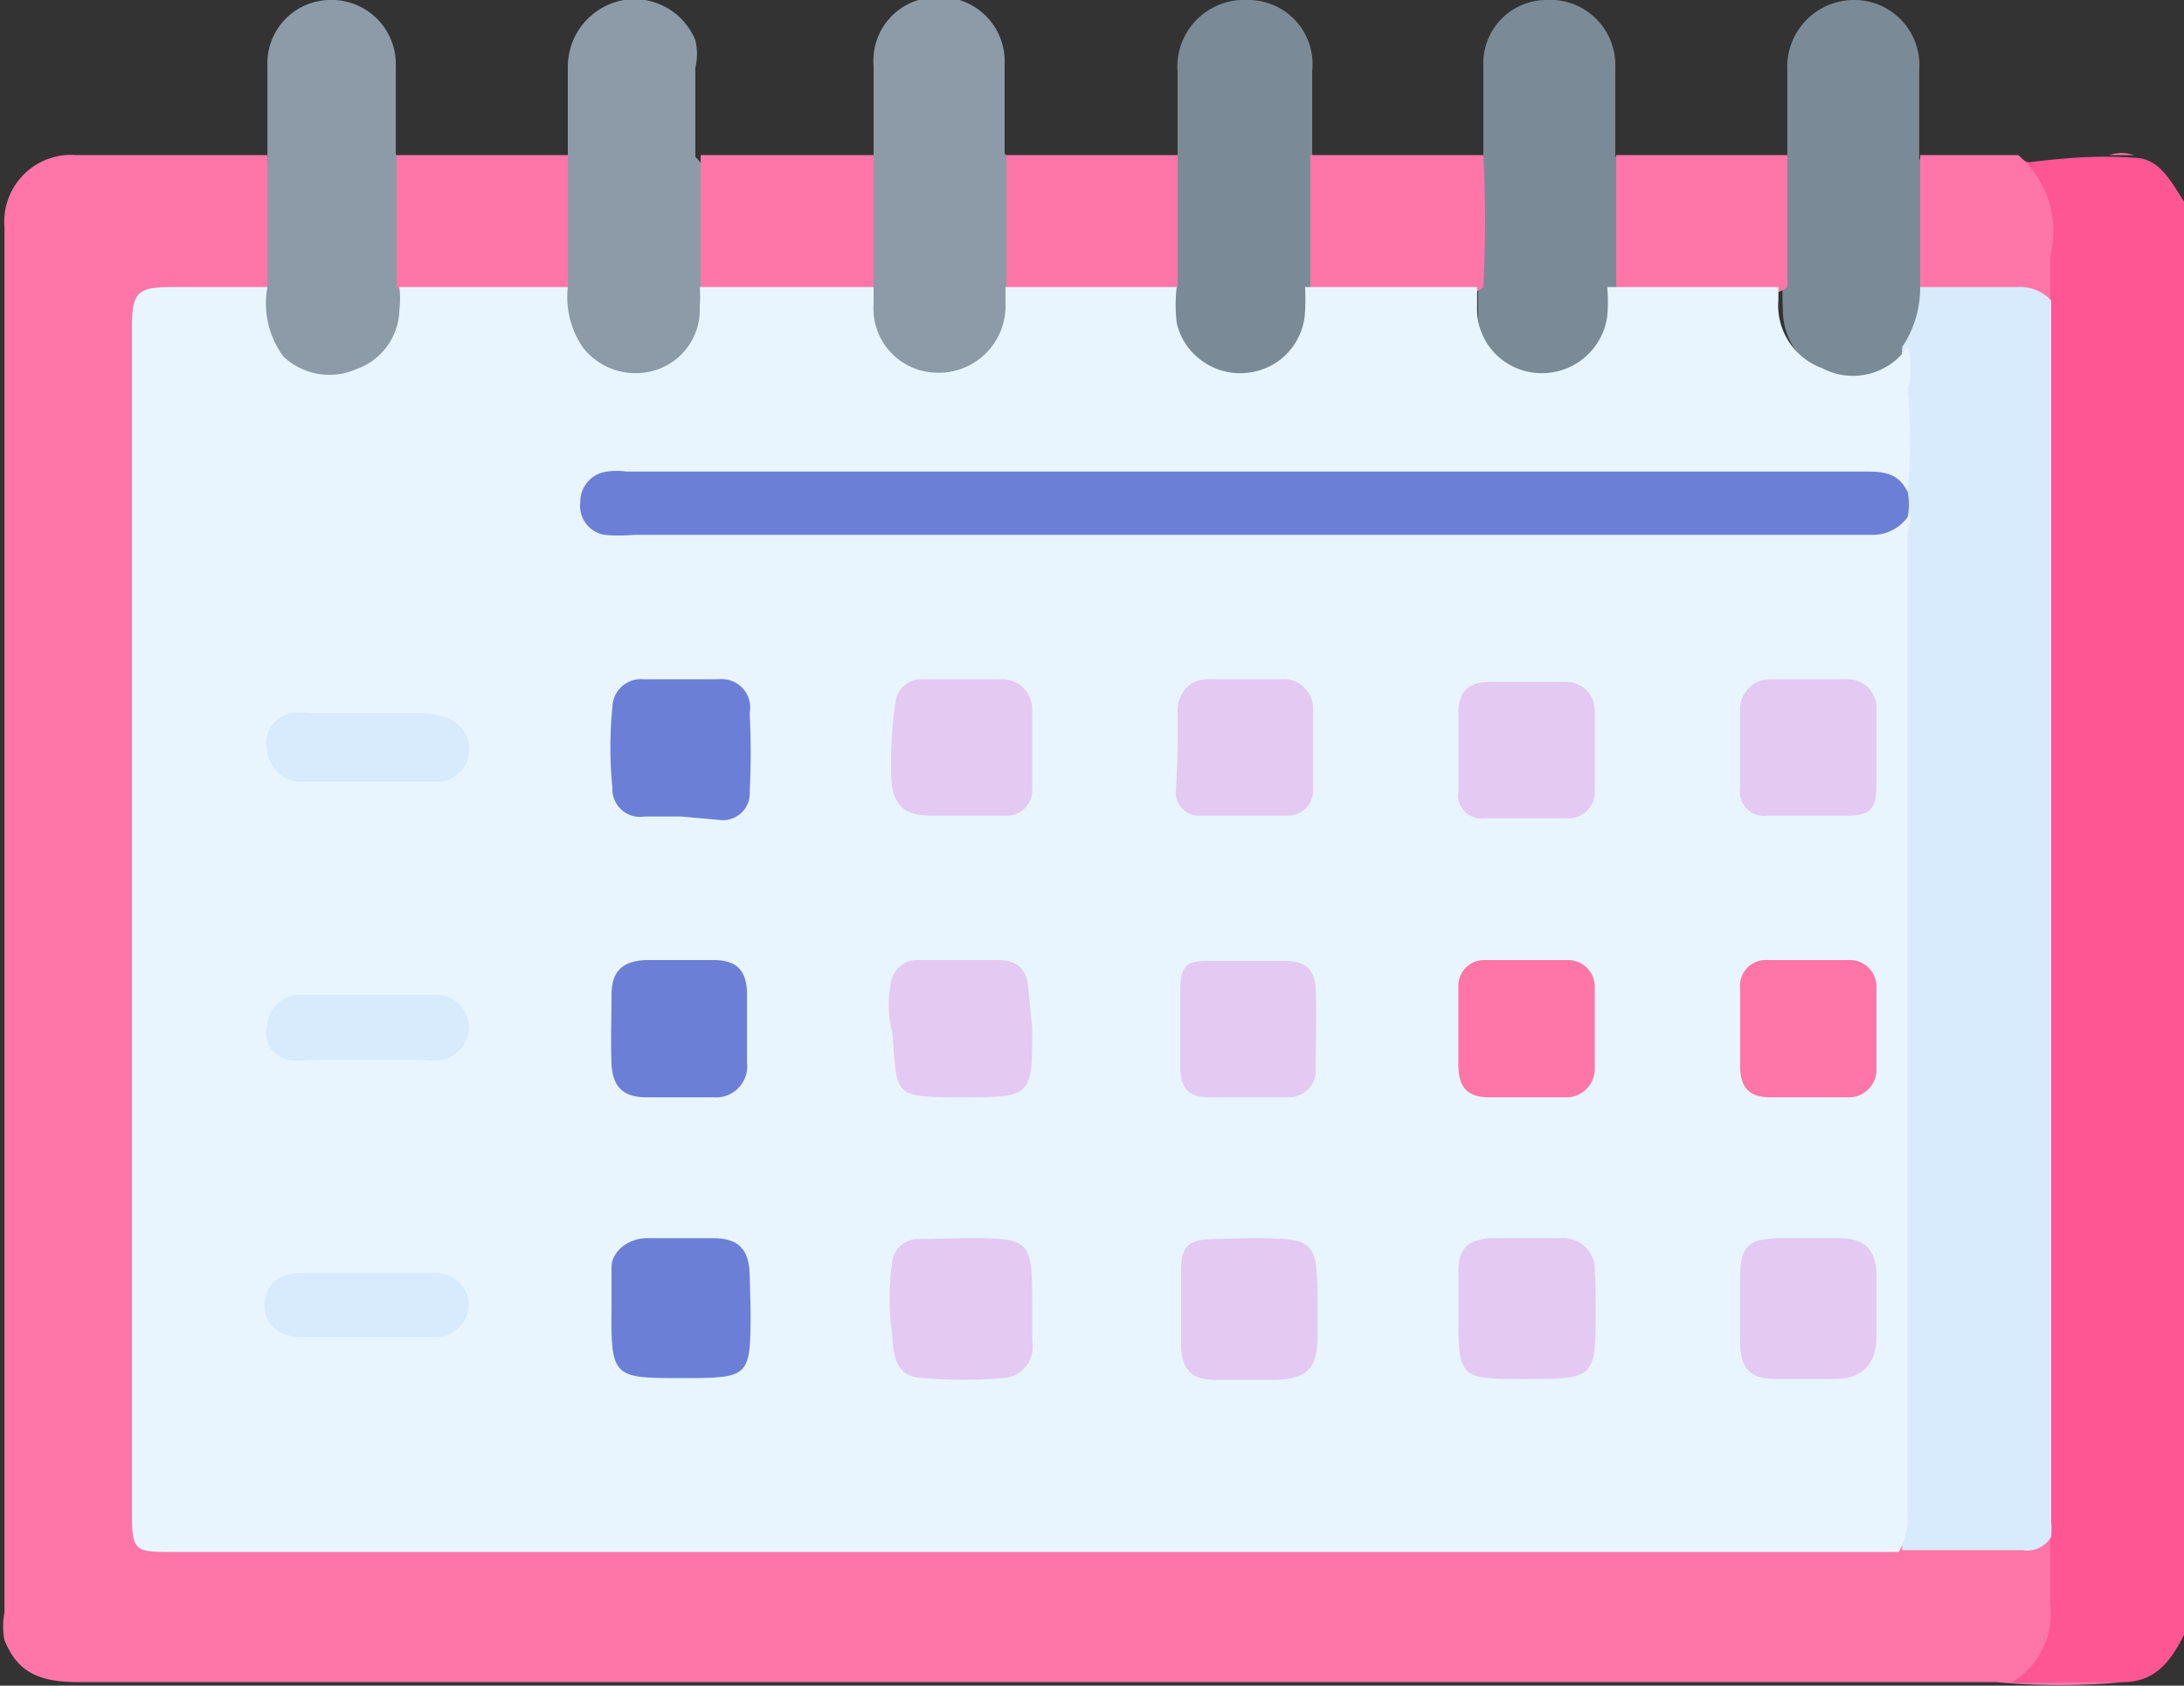
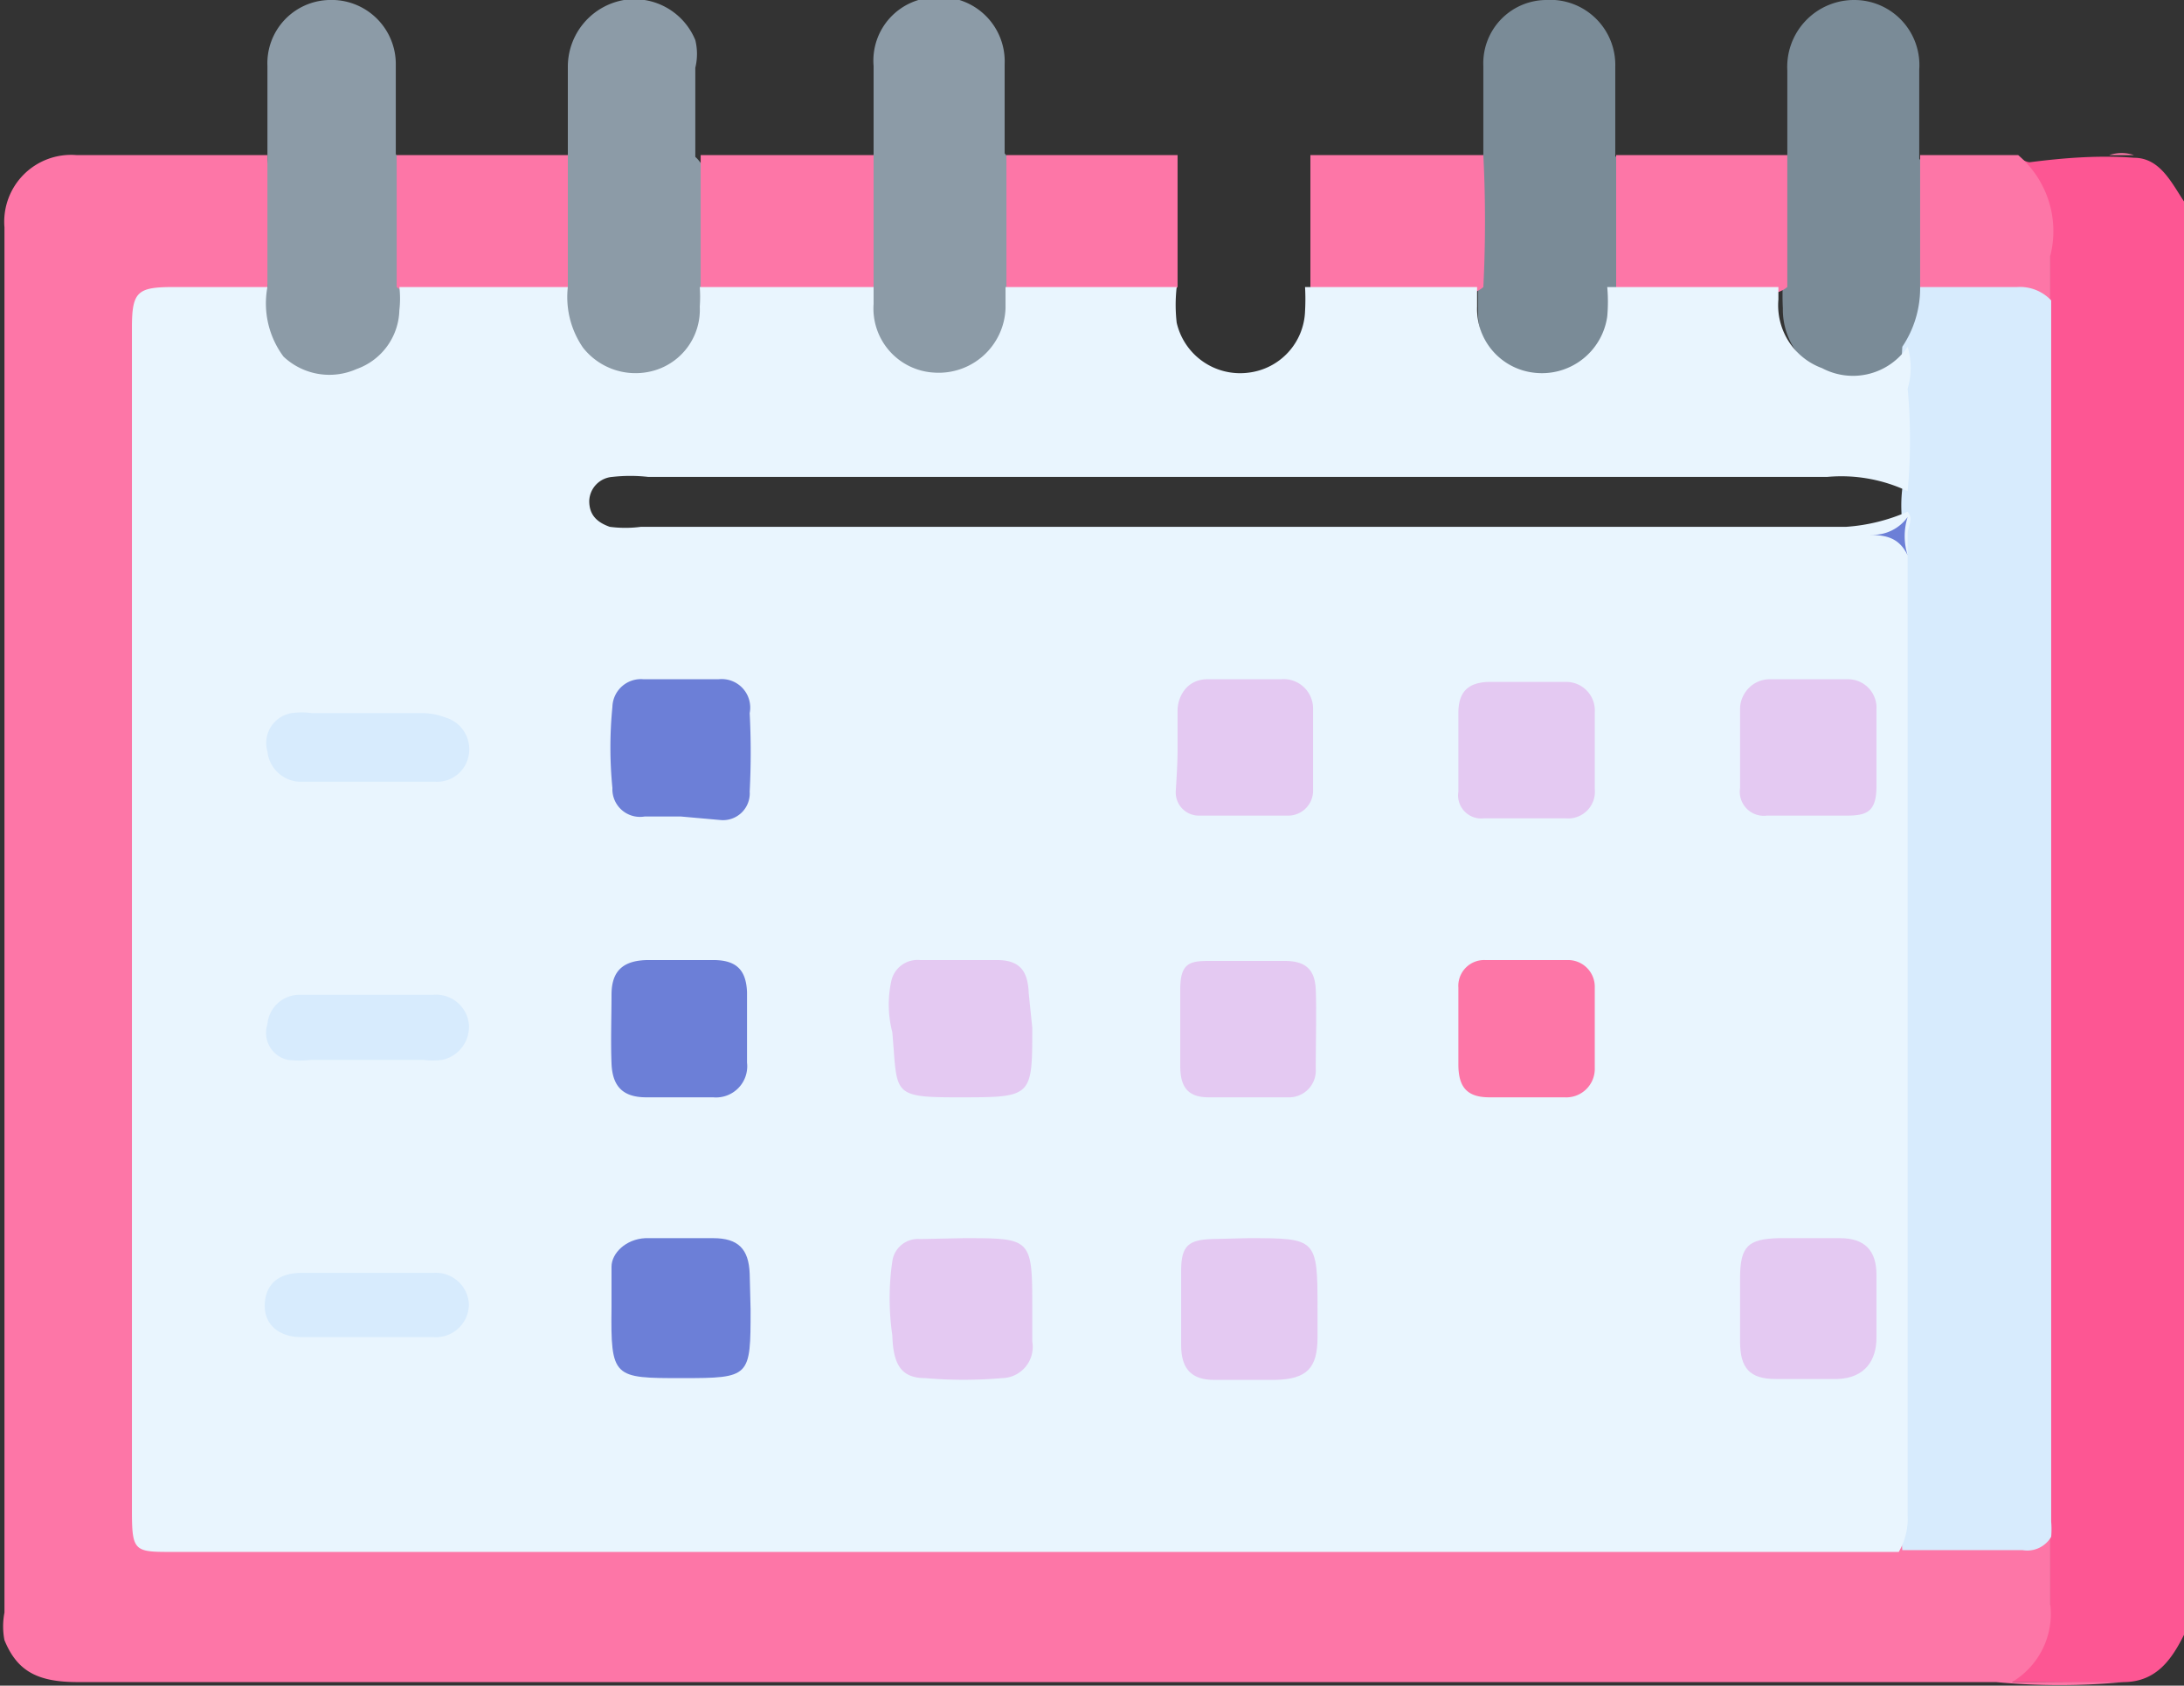
<svg xmlns="http://www.w3.org/2000/svg" id="Слой_1" data-name="Слой 1" viewBox="0 0 24.5 18.91">
  <rect x="0" y="0" width="24.5" height="18.91" fill="#333333" stroke="none" />
  <defs>
    <style>.cls-1{fill:#fd5693;}.cls-2{fill:#fd76a7;}.cls-3{fill:#7a8b97;}.cls-4{fill:#8c9ba7;}.cls-5{fill:#d7ebfd;}.cls-6{fill:#e9f5fe;}.cls-7{fill:#6c7fd7;}.cls-8{fill:#e4c9f2;}</style>
  </defs>
  <path class="cls-1" d="M23.94,1.77c.29,0,.42.28.56.49V18.34c-.14.28-.31.52-.66.53s-.86,0-1.29,0a.15.15,0,0,1,.08-.17A.82.82,0,0,0,23,18c0-.26,0-.52,0-.78V3.4c0-.3,0-.61,0-.91A.65.65,0,0,0,22.69,2c0-.05-.13-.1-.09-.18s.11,0,.17,0C23.16,1.77,23.55,1.74,23.94,1.77Z" />
  <path class="cls-2" d="M23,17.24c0,.25,0,.51,0,.76a.89.89,0,0,1-.43.87h1.25a7.59,7.59,0,0,1-1.43,0H.87c-.46,0-.68-.13-.82-.47a.81.81,0,0,1,0-.31V2.55a.75.75,0,0,1,.81-.81H3s0,0,0,.05A4.1,4.1,0,0,1,3,3.23a.6.6,0,0,1-.32.07H1.92c-.28,0-.34.08-.36.34V16.76c0,.55,0,.55.54.55H21.31c.44,0,.88,0,1.31,0C22.76,17.32,22.88,17.24,23,17.24Z" />
  <path class="cls-3" d="M16.64,1.74c0-.32,0-.64,0-1A.71.71,0,0,1,17.34,0a.73.73,0,0,1,.78.75c0,.33,0,.66,0,1a.34.34,0,0,1,.08.27c0,.39,0,.78,0,1.17a1,1,0,0,1-.32.88.79.79,0,0,1-.83.12.73.73,0,0,1-.47-.69c0-.1,0-.21,0-.31,0-.4,0-.79,0-1.19A.36.36,0,0,1,16.64,1.74Z" />
  <path class="cls-4" d="M3,3.22V1.74c0-.33,0-.65,0-1A.71.71,0,0,1,3.69,0a.72.72,0,0,1,.75.73c0,.33,0,.67,0,1A.33.33,0,0,1,4.52,2c0,.39,0,.78,0,1.16a1.4,1.4,0,0,1-.09.61A.8.8,0,0,1,2.9,3.45.32.32,0,0,1,3,3.22Z" />
  <path class="cls-4" d="M6.37,1.74c0-.32,0-.65,0-1A.76.76,0,0,1,7,0,.74.74,0,0,1,7.8.45a.65.65,0,0,1,0,.31c0,.32,0,.65,0,1A.36.36,0,0,1,7.92,2c0,.39,0,.79,0,1.19v.26a.78.78,0,0,1-.7.8.81.81,0,0,1-.89-.66,2.58,2.58,0,0,1,0-.4c0-.39,0-.78,0-1.17A.35.35,0,0,1,6.37,1.74Z" />
  <path class="cls-4" d="M9.8,1.74c0-.32,0-.64,0-1a.71.71,0,0,1,.7-.77.72.72,0,0,1,.77.75c0,.33,0,.66,0,1a.34.34,0,0,1,.08.27c0,.39,0,.78,0,1.17a1,1,0,0,1-.28.85.77.77,0,0,1-.84.16.73.73,0,0,1-.49-.68c0-.11,0-.22,0-.33,0-.39,0-.78,0-1.17A.37.37,0,0,1,9.8,1.74Z" />
-   <path class="cls-3" d="M13.21,1.74V.81A.75.75,0,0,1,14,0a.72.72,0,0,1,.72.8c0,.31,0,.62,0,.93a.37.37,0,0,1,.06.27c0,.39,0,.78,0,1.17v.31a.78.78,0,0,1-.7.75.83.83,0,0,1-.89-.63,2.08,2.08,0,0,1,0-.43c0-.39,0-.78,0-1.17A.35.35,0,0,1,13.21,1.74Z" />
  <path class="cls-3" d="M20.05,1.74V.79A.75.75,0,0,1,20.81,0a.73.73,0,0,1,.72.78c0,.32,0,.64,0,1a.38.38,0,0,1,.07.27c0,.39,0,.78,0,1.17a1.09,1.09,0,0,1-.15.73.78.78,0,0,1-.87.3A.81.81,0,0,1,20,3.46a2.81,2.81,0,0,1,0-.29c0-.38,0-.76,0-1.14A.38.38,0,0,1,20.05,1.74Z" />
  <path class="cls-2" d="M9.8,1.74V3.22a.32.32,0,0,1-.25.07H8.11a.32.32,0,0,1-.25-.07V1.74Z" />
  <path class="cls-2" d="M14.7,3.22V1.74h1.94a14.61,14.61,0,0,1,0,1.48.29.29,0,0,1-.24.07H15A.32.32,0,0,1,14.7,3.22Z" />
  <path class="cls-2" d="M6.37,1.74V3.22a.38.38,0,0,1-.25.07H4.7a.32.32,0,0,1-.25-.07V1.74Z" />
  <path class="cls-2" d="M13.21,1.74V3.22a.32.32,0,0,1-.25.07H11.54a.32.32,0,0,1-.25-.07V1.74Z" />
  <path class="cls-2" d="M20.05,1.74V3.22a.32.32,0,0,1-.25.07H18.38a.38.38,0,0,1-.25-.07V1.74Z" />
  <path class="cls-2" d="M21.54,3.22V1.74h2.12a.45.45,0,0,1,.28,0h-1.3A1.12,1.12,0,0,1,23,2.87c0,.17,0,.33,0,.5a3.89,3.89,0,0,0-1.13-.08A.46.46,0,0,1,21.54,3.22Z" />
  <path class="cls-5" d="M21.54,3.22h1.09a.48.48,0,0,1,.38.15c0,.07,0,.14,0,.22V17.07a1,1,0,0,1,0,.17.31.31,0,0,1-.32.15H21.34a4.28,4.28,0,0,1,0-.62V5.86a1.6,1.6,0,0,1,0-.38c0-.37,0-.74,0-1.12a3.89,3.89,0,0,1,0-.47A1.18,1.18,0,0,0,21.54,3.22Z" />
  <path class="cls-6" d="M21.4,3.89a.83.83,0,0,1,0,.47,6.32,6.32,0,0,1,0,1.15,1.74,1.74,0,0,0-.9-.16H7.27a1.79,1.79,0,0,0-.4,0,.28.28,0,0,0-.26.27c0,.16.09.24.23.29a1.34,1.34,0,0,0,.35,0H20.71a2.06,2.06,0,0,0,.69-.17c.07.08,0,.17,0,.25V17a.74.74,0,0,1-.1.41H1.94c-.43,0-.46,0-.46-.46V3.68c0-.41.06-.46.47-.46H3A1,1,0,0,0,3.18,4,.75.75,0,0,0,4,4.14a.72.72,0,0,0,.48-.66,1.11,1.11,0,0,0,0-.26H6.37a1,1,0,0,0,.17.68.75.75,0,0,0,.82.25.71.71,0,0,0,.49-.71,1.55,1.55,0,0,0,0-.22H9.8c0,.07,0,.13,0,.19a.72.72,0,0,0,.68.77.75.75,0,0,0,.8-.72V3.22h1.92a1.75,1.75,0,0,0,0,.4.73.73,0,0,0,.81.56.72.72,0,0,0,.63-.69,2.44,2.44,0,0,0,0-.27h1.93c0,.08,0,.15,0,.22a.72.72,0,0,0,.63.74.74.74,0,0,0,.83-.63,1.83,1.83,0,0,0,0-.33h1.92v.14a.75.75,0,0,0,.49.77A.74.74,0,0,0,21.4,3.89Z" />
-   <path class="cls-7" d="M21.4,5.8A.48.48,0,0,1,21,6H7.11a1.76,1.76,0,0,1-.33,0,.33.33,0,0,1-.27-.37.34.34,0,0,1,.3-.34.81.81,0,0,1,.22,0H20.9c.21,0,.39,0,.5.23A.71.71,0,0,1,21.4,5.8Z" />
+   <path class="cls-7" d="M21.4,5.8A.48.48,0,0,1,21,6H7.11H20.9c.21,0,.39,0,.5.23A.71.71,0,0,1,21.4,5.8Z" />
  <path class="cls-7" d="M8.42,14.69c0,.76,0,.77-.77.77s-.8,0-.79-.8c0-.15,0-.3,0-.45s.16-.31.38-.32H8c.28,0,.4.12.41.4Z" />
  <path class="cls-8" d="M10.81,13.89c.76,0,.77,0,.77.78v.38a.35.35,0,0,1-.34.41,4.93,4.93,0,0,1-.86,0c-.27,0-.36-.15-.37-.48a2.88,2.88,0,0,1,0-.83.29.29,0,0,1,.31-.25Z" />
  <path class="cls-8" d="M14,13.89c.77,0,.78,0,.78.79V15c0,.35-.12.47-.47.48h-.69c-.26,0-.37-.13-.37-.39s0-.56,0-.84.09-.34.34-.35Z" />
  <path class="cls-8" d="M19.52,14.67v-.33c0-.36.09-.44.43-.45h.69c.28,0,.41.14.41.41s0,.47,0,.71-.12.45-.44.46h-.69c-.29,0-.4-.12-.4-.42Z" />
-   <path class="cls-8" d="M17.9,14.69c0,.76,0,.78-.77.78s-.77,0-.77-.75v-.45c0-.26.1-.36.36-.38h.81a.35.35,0,0,1,.36.37C17.9,14.4,17.9,14.55,17.9,14.69Z" />
  <path class="cls-7" d="M7.64,9.16H7.23a.31.31,0,0,1-.36-.32,4.61,4.61,0,0,1,0-.91.32.32,0,0,1,.35-.31h.84A.32.32,0,0,1,8.41,8a8.61,8.61,0,0,1,0,.88.3.3,0,0,1-.32.32Z" />
  <path class="cls-7" d="M7.64,10.77H8c.26,0,.37.11.38.36v.79a.35.35,0,0,1-.38.39H7.25c-.26,0-.38-.12-.39-.38s0-.51,0-.77.12-.39.42-.39Z" />
-   <path class="cls-8" d="M10.78,9.15h-.33c-.3,0-.43-.11-.45-.4a4.53,4.53,0,0,1,.05-.9.29.29,0,0,1,.3-.23h.91a.34.34,0,0,1,.32.36c0,.29,0,.57,0,.86a.29.29,0,0,1-.32.31Z" />
  <path class="cls-8" d="M11.58,11.53c0,.77,0,.78-.79.78h-.07c-.73,0-.65-.05-.71-.73A1.23,1.23,0,0,1,10,11a.3.3,0,0,1,.32-.23h.86c.25,0,.35.11.36.37Z" />
  <path class="cls-2" d="M16.36,11.53c0-.15,0-.3,0-.45a.29.29,0,0,1,.3-.31h.93a.3.3,0,0,1,.3.31q0,.45,0,.9a.32.32,0,0,1-.34.33h-.84c-.25,0-.35-.11-.35-.37s0-.27,0-.41Z" />
-   <path class="cls-2" d="M19.52,11.54c0-.15,0-.3,0-.45a.29.29,0,0,1,.31-.32h.9a.3.3,0,0,1,.32.32q0,.45,0,.9a.31.31,0,0,1-.33.32h-.86c-.24,0-.34-.11-.34-.36S19.52,11.68,19.52,11.54Z" />
  <path class="cls-8" d="M14,10.78h.41c.23,0,.34.09.35.32s0,.59,0,.89a.3.3,0,0,1-.31.32h-.89c-.23,0-.32-.11-.32-.35s0-.57,0-.86.1-.32.32-.32Z" />
  <path class="cls-8" d="M19.52,8.38c0-.14,0-.28,0-.43s.12-.32.32-.33h.88a.32.32,0,0,1,.33.34c0,.28,0,.57,0,.86s-.11.33-.34.33h-.89a.27.27,0,0,1-.3-.31Z" />
  <path class="cls-8" d="M16.36,8.38V8c0-.23.1-.34.33-.35h.88a.32.32,0,0,1,.32.34c0,.29,0,.58,0,.86a.3.3,0,0,1-.33.33h-.91a.26.26,0,0,1-.29-.3C16.36,8.7,16.36,8.54,16.36,8.38Z" />
  <path class="cls-8" d="M13.21,8.4c0-.15,0-.29,0-.43s.09-.34.32-.35h.84a.33.33,0,0,1,.36.33c0,.3,0,.6,0,.91a.28.28,0,0,1-.28.29h-1a.26.26,0,0,1-.26-.28C13.2,8.71,13.21,8.55,13.21,8.4Z" />
  <path class="cls-5" d="M4.12,11.16h.74a.37.37,0,0,1,.4.33.38.38,0,0,1-.3.4.78.78,0,0,1-.21,0H3.49a1.09,1.09,0,0,1-.26,0A.31.31,0,0,1,3,11.49a.36.36,0,0,1,.36-.33Z" />
  <path class="cls-5" d="M4.1,8.77H3.36A.38.38,0,0,1,3,8.43.34.34,0,0,1,3.27,8,.85.85,0,0,1,3.5,8H4.74A.75.75,0,0,1,5,8.05a.37.37,0,0,1,.26.41.36.36,0,0,1-.37.31Z" />
  <path class="cls-5" d="M4.12,15H3.38c-.26,0-.42-.15-.41-.37s.15-.35.41-.35H4.86a.37.37,0,0,1,.4.35.37.37,0,0,1-.4.37Z" />
</svg>